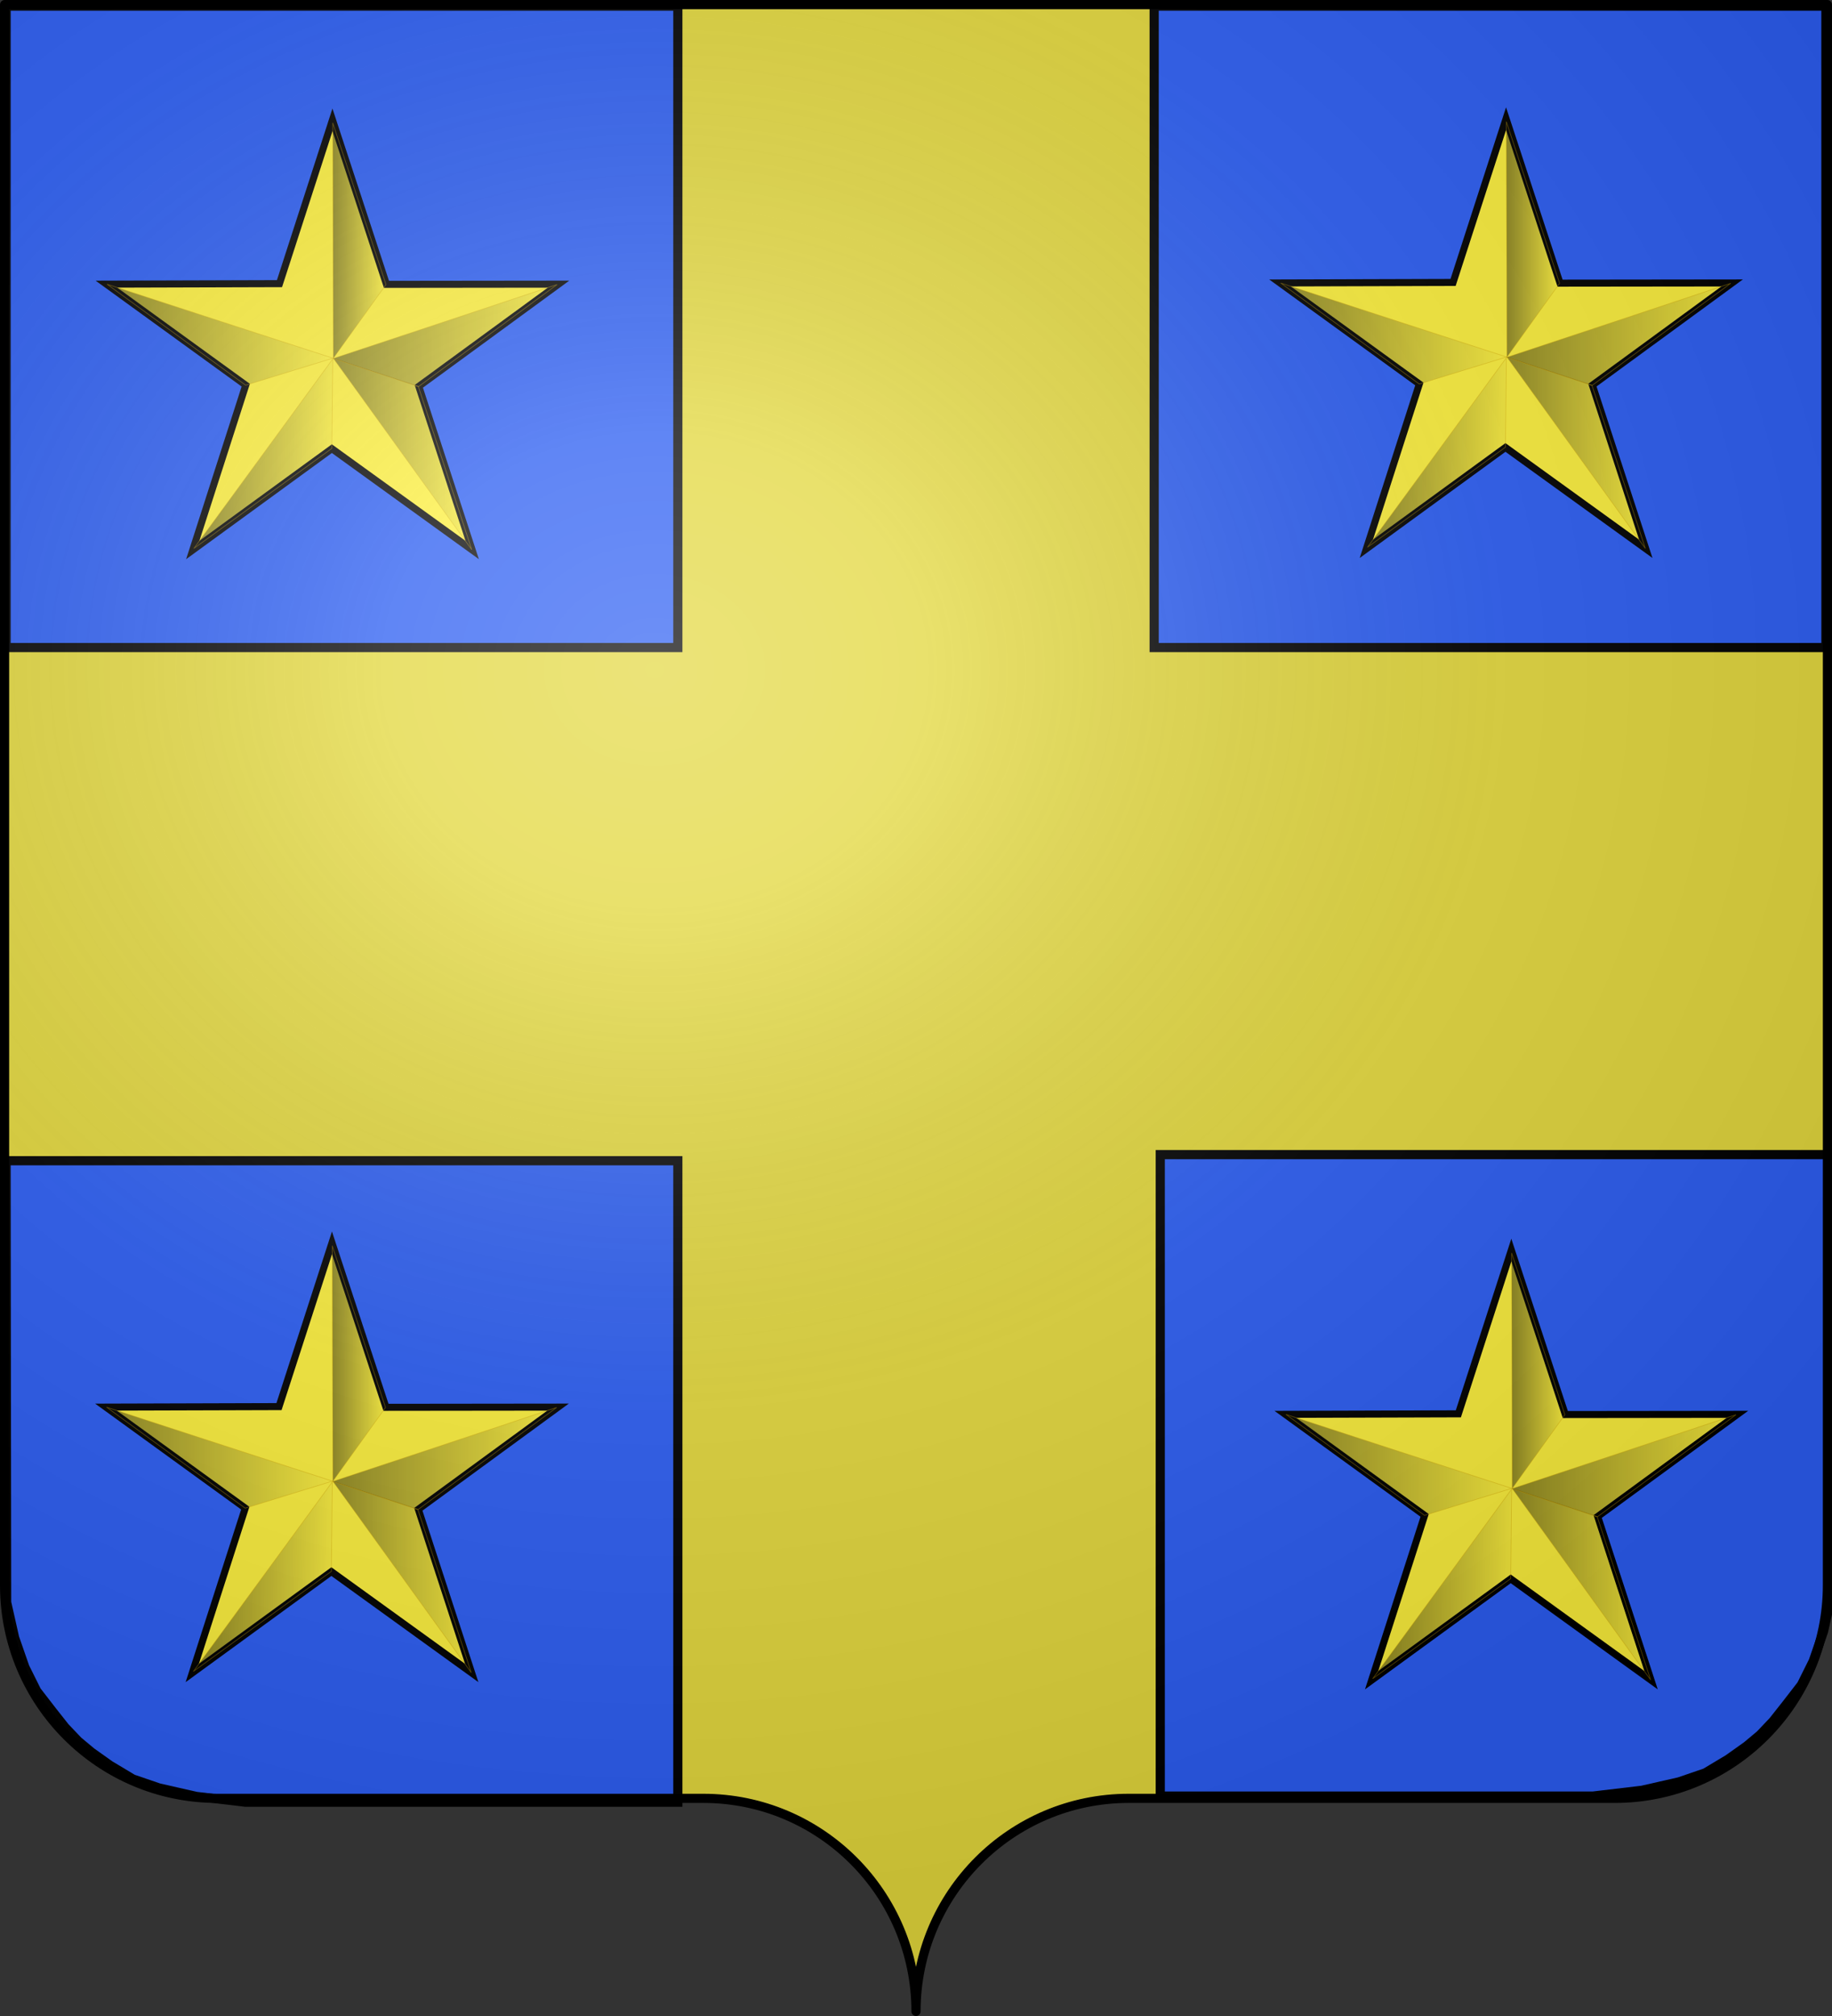
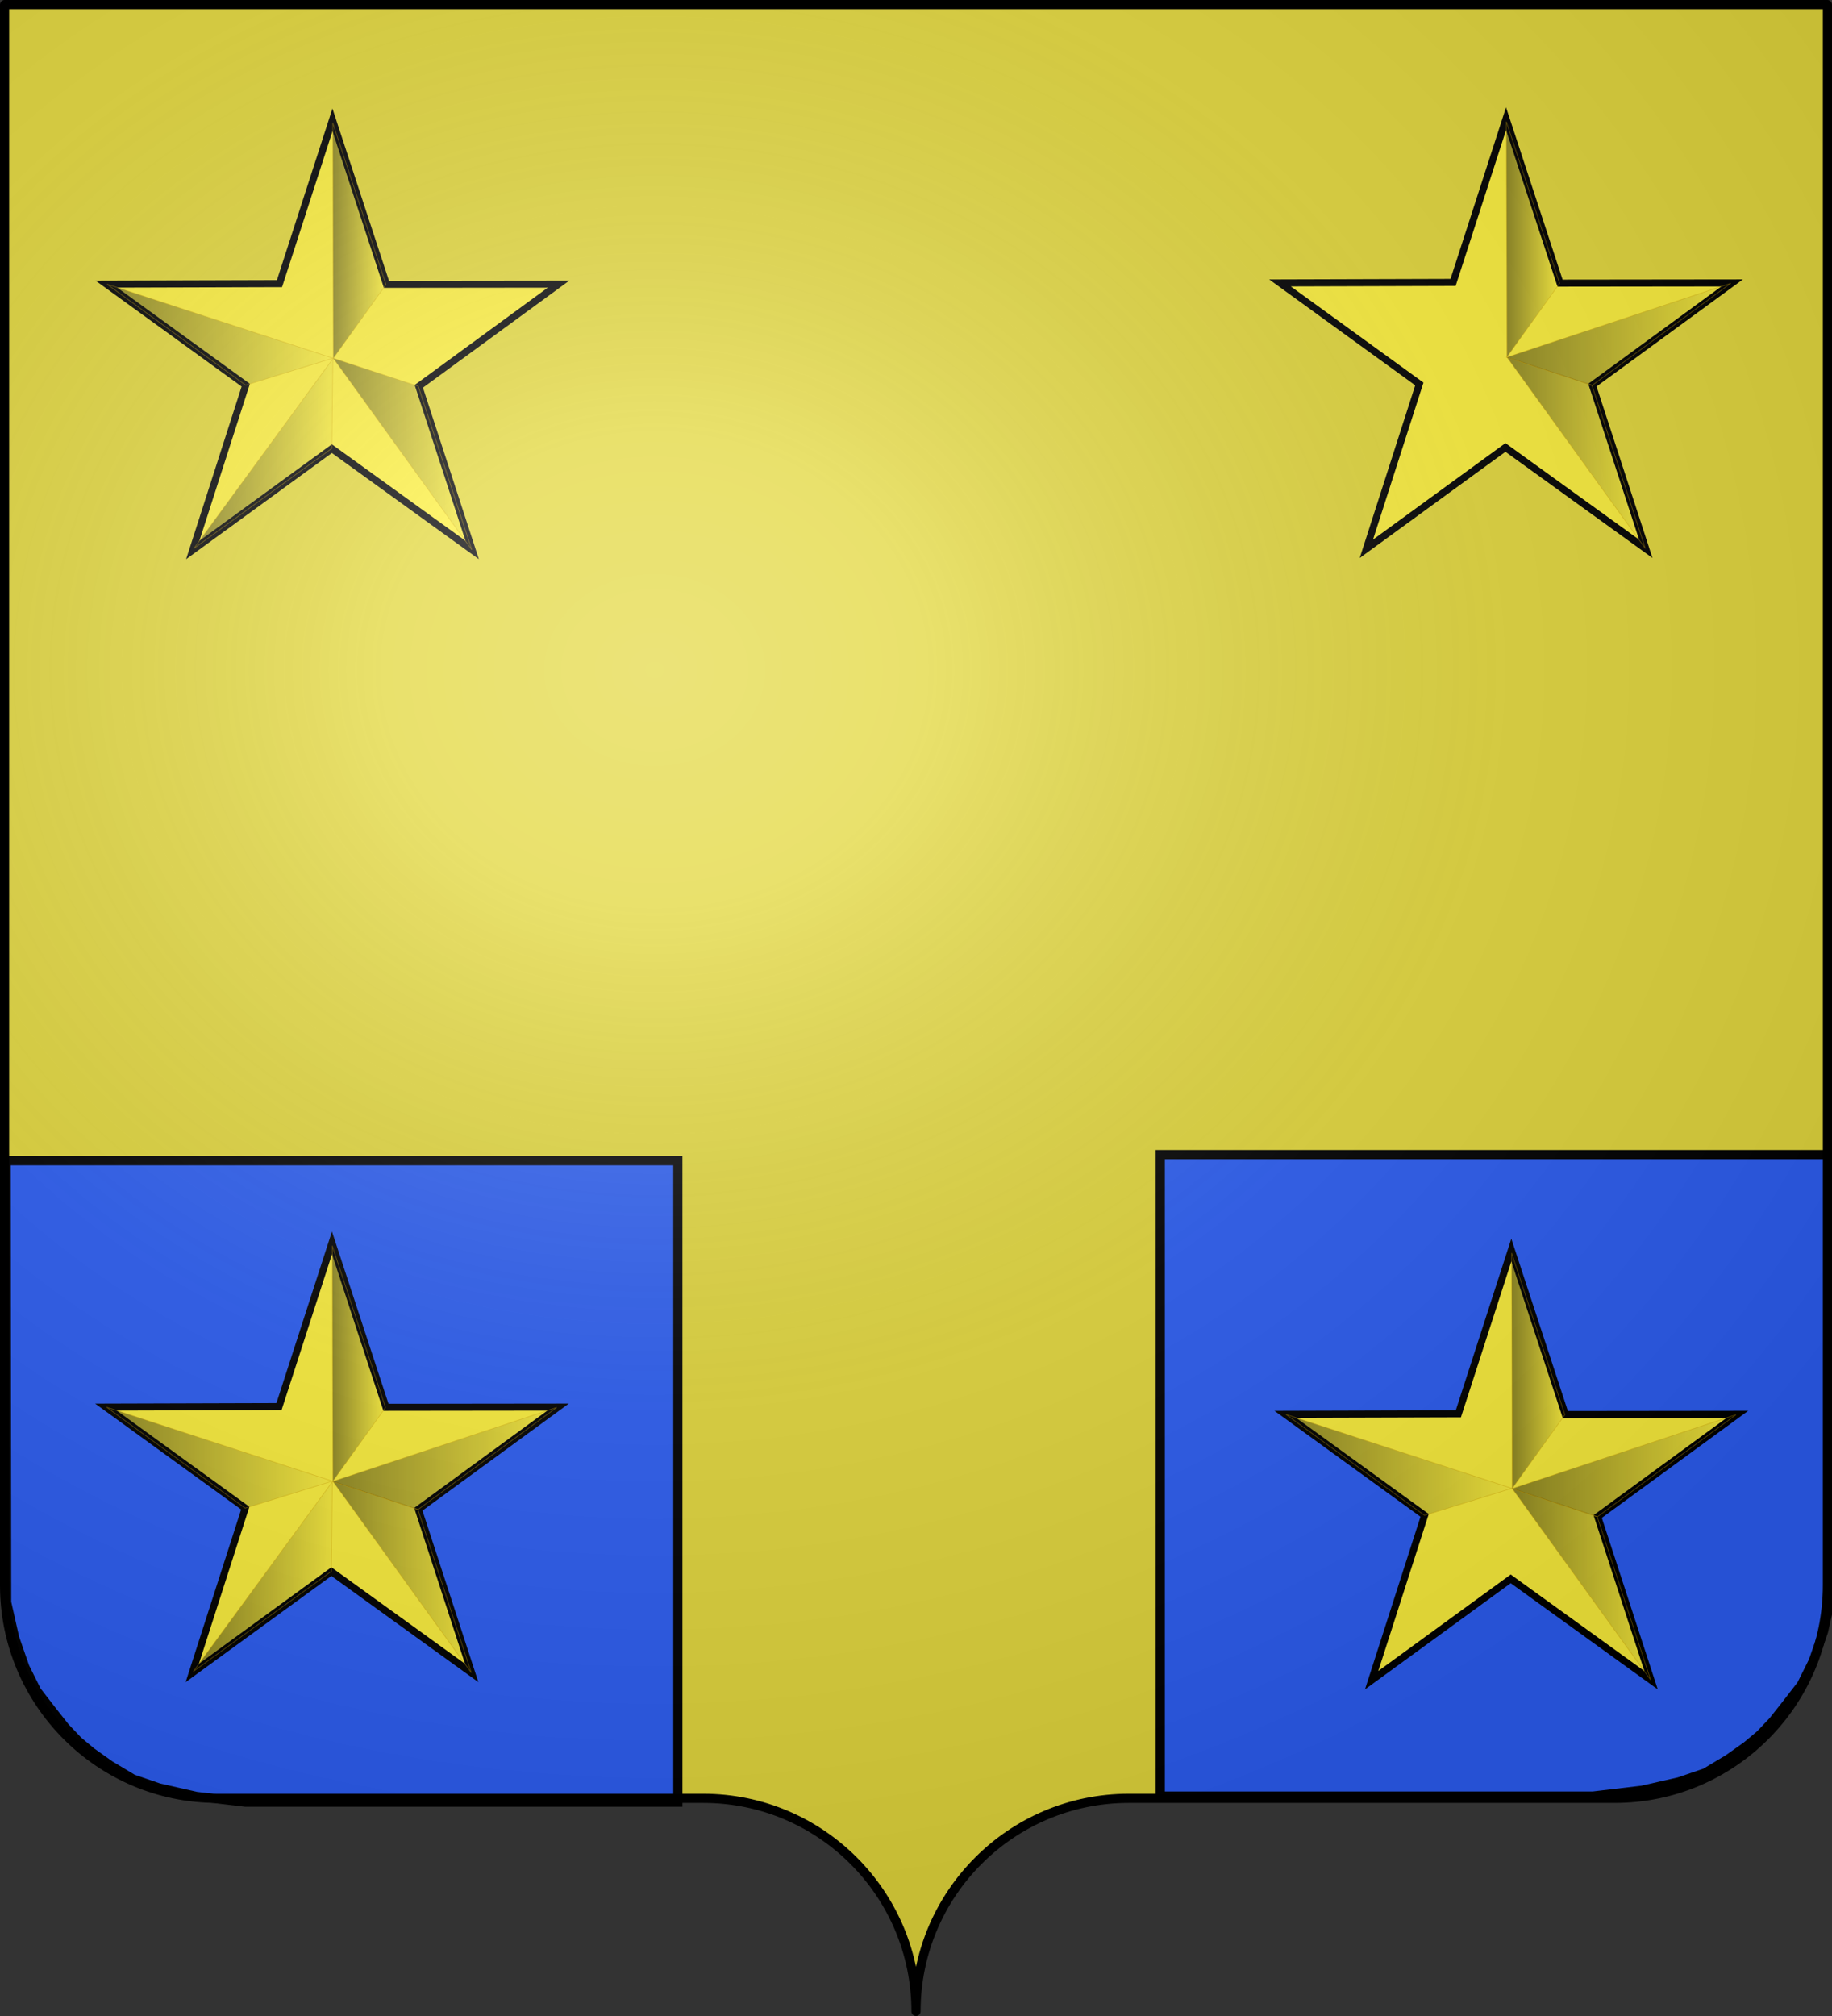
<svg xmlns="http://www.w3.org/2000/svg" xmlns:xlink="http://www.w3.org/1999/xlink" width="600" height="660" version="1.0">
  <rect width="100%" height="100%" fill="#333333" stroke="none" />
  <desc>Flag of Canton of Valais (Wallis)</desc>
  <defs>
    <linearGradient id="a">
      <stop offset="0" style="stop-color:white;stop-opacity:.314" />
      <stop offset=".19" style="stop-color:white;stop-opacity:.251" />
      <stop offset=".6" style="stop-color:#6b6b6b;stop-opacity:.125" />
      <stop offset="1" style="stop-color:black;stop-opacity:.125" />
    </linearGradient>
    <linearGradient xlink:href="#b" id="c" x1="89.031" x2="128.883" y1="311.319" y2="311.319" gradientTransform="translate(-516.492 10.315)scale(1.152)" gradientUnits="userSpaceOnUse" />
    <linearGradient id="b">
      <stop offset="0" style="stop-color:#000;stop-opacity:1" />
      <stop offset="1" style="stop-color:#000;stop-opacity:0" />
    </linearGradient>
    <linearGradient xlink:href="#b" id="d" x1="49.565" x2="88.392" y1="310.93" y2="310.93" gradientTransform="rotate(.623 -1151.588 -46908.48)scale(1.152)" gradientUnits="userSpaceOnUse" />
    <linearGradient xlink:href="#b" id="e" x1="24.703" x2="88.795" y1="277.4" y2="277.4" gradientTransform="translate(-516.492 10.315)scale(1.152)" gradientUnits="userSpaceOnUse" />
    <linearGradient xlink:href="#b" id="f" x1="89.039" x2="103.856" y1="250.362" y2="250.362" gradientTransform="translate(-516.492 10.315)scale(1.152)" gradientUnits="userSpaceOnUse" />
    <linearGradient xlink:href="#b" id="g" x1="89.073" x2="153.358" y1="277.572" y2="277.572" gradientTransform="translate(-516.492 10.315)scale(1.152)" gradientUnits="userSpaceOnUse" />
    <linearGradient xlink:href="#b" id="h" x1="89.031" x2="128.883" y1="311.319" y2="311.319" gradientTransform="translate(-516.492 10.315)scale(1.152)" gradientUnits="userSpaceOnUse" />
    <linearGradient xlink:href="#b" id="i" x1="49.565" x2="88.392" y1="310.93" y2="310.93" gradientTransform="rotate(.623 -1151.588 -46908.48)scale(1.152)" gradientUnits="userSpaceOnUse" />
    <linearGradient xlink:href="#b" id="j" x1="24.703" x2="88.795" y1="277.4" y2="277.4" gradientTransform="translate(-516.492 10.315)scale(1.152)" gradientUnits="userSpaceOnUse" />
    <linearGradient xlink:href="#b" id="k" x1="89.039" x2="103.856" y1="250.362" y2="250.362" gradientTransform="translate(-516.492 10.315)scale(1.152)" gradientUnits="userSpaceOnUse" />
    <linearGradient xlink:href="#b" id="l" x1="89.073" x2="153.358" y1="277.572" y2="277.572" gradientTransform="translate(-516.492 10.315)scale(1.152)" gradientUnits="userSpaceOnUse" />
    <linearGradient xlink:href="#b" id="m" x1="89.031" x2="128.883" y1="311.319" y2="311.319" gradientTransform="translate(-516.492 10.315)scale(1.152)" gradientUnits="userSpaceOnUse" />
    <linearGradient xlink:href="#b" id="n" x1="49.565" x2="88.392" y1="310.93" y2="310.93" gradientTransform="rotate(.623 -1151.588 -46908.48)scale(1.152)" gradientUnits="userSpaceOnUse" />
    <linearGradient xlink:href="#b" id="o" x1="24.703" x2="88.795" y1="277.4" y2="277.4" gradientTransform="translate(-516.492 10.315)scale(1.152)" gradientUnits="userSpaceOnUse" />
    <linearGradient xlink:href="#b" id="p" x1="89.039" x2="103.856" y1="250.362" y2="250.362" gradientTransform="translate(-516.492 10.315)scale(1.152)" gradientUnits="userSpaceOnUse" />
    <linearGradient xlink:href="#b" id="q" x1="89.073" x2="153.358" y1="277.572" y2="277.572" gradientTransform="translate(-516.492 10.315)scale(1.152)" gradientUnits="userSpaceOnUse" />
    <linearGradient xlink:href="#b" id="r" x1="89.031" x2="128.883" y1="311.319" y2="311.319" gradientTransform="translate(-516.492 10.315)scale(1.152)" gradientUnits="userSpaceOnUse" />
    <linearGradient xlink:href="#b" id="s" x1="49.565" x2="88.392" y1="310.93" y2="310.93" gradientTransform="rotate(.623 -1151.588 -46908.48)scale(1.152)" gradientUnits="userSpaceOnUse" />
    <linearGradient xlink:href="#b" id="t" x1="24.703" x2="88.795" y1="277.4" y2="277.4" gradientTransform="translate(-516.492 10.315)scale(1.152)" gradientUnits="userSpaceOnUse" />
    <linearGradient xlink:href="#b" id="u" x1="89.039" x2="103.856" y1="250.362" y2="250.362" gradientTransform="translate(-516.492 10.315)scale(1.152)" gradientUnits="userSpaceOnUse" />
    <linearGradient xlink:href="#b" id="v" x1="89.073" x2="153.358" y1="277.572" y2="277.572" gradientTransform="translate(-516.492 10.315)scale(1.152)" gradientUnits="userSpaceOnUse" />
    <radialGradient xlink:href="#a" id="w" cx="285.186" cy="200.448" r="300" fx="285.186" fy="200.448" gradientTransform="matrix(1.551 0 0 1.35 -227.894 -51.264)" gradientUnits="userSpaceOnUse" />
  </defs>
  <g style="display:inline">
    <path d="M300 658.5c0-38.505 31.203-69.754 69.65-69.754h159.2c38.447 0 69.65-31.25 69.65-69.754V1.5H1.5v517.492c0 38.504 31.203 69.754 69.65 69.754h159.2c38.447 0 69.65 31.25 69.65 69.753" style="fill:#fcef3c;fill-opacity:.867;fill-rule:nonzero;stroke:none;stroke-width:5;stroke-linecap:round;stroke-linejoin:round;stroke-miterlimit:4;stroke-dashoffset:0;stroke-opacity:1" />
-     <path d="M2 2h220v210H2zM378 2h220v210H378z" style="fill:#2b5df2;fill-opacity:1;fill-rule:evenodd;stroke:#000;stroke-width:3;stroke-miterlimit:4;stroke-dasharray:none;stroke-opacity:1" />
    <path d="M2 380h220v210H80.305l-16.077-1.9-12.148-2.762-8.575-2.935-7.502-4.49-6.074-4.316-4.349-3.626-4.278-4.498-4.224-5.346-5.073-6.56-3.865-7.771-3.359-9.67-2.602-11.57z" style="fill:#2b5df2;fill-opacity:1;fill-rule:evenodd;stroke:#000;stroke-width:3;stroke-miterlimit:4;stroke-opacity:1" />
    <path d="M600 378H380v210h141.695l16.077-1.9 12.148-2.762 8.575-2.935 7.502-4.49 6.074-4.316 4.349-3.626 4.278-4.498 4.224-5.346 5.073-6.56 3.865-7.771 3.359-9.67 2.602-11.57z" style="display:inline;fill:#2b5df2;fill-opacity:1;fill-rule:evenodd;stroke:#000;stroke-width:3;stroke-miterlimit:4;stroke-opacity:1" />
  </g>
  <g style="display:inline">
    <path d="m-414.092 259.539 17.678 53.854 56.356-.066-45.756 33.455 17.478 53.578-45.957-33.179-45.554 33.179 17.353-53.96-45.632-33.073 56.681-.17z" style="fill:#fcef3c;fill-opacity:1;stroke:#000;stroke-width:2.304;stroke-miterlimit:4;stroke-dasharray:none;stroke-dashoffset:0;stroke-opacity:1" transform="translate(522.98 -220.3)" />
    <path d="m-413.813 337.59 27.833 9.185 17.504 53.487z" style="opacity:.431;fill:url(#c);fill-opacity:1;fill-rule:evenodd;stroke:#d2a500;stroke-width:.23;stroke-linecap:butt;stroke-linejoin:miter;stroke-miterlimit:4;stroke-dasharray:none;stroke-opacity:1" transform="translate(522.98 -220.3)" />
    <path d="m-413.98 337.798-.314 29.3-45.205 32.768z" style="opacity:.431;fill:url(#d);fill-opacity:1;fill-rule:evenodd;stroke:#d2a500;stroke-width:.227;stroke-linecap:butt;stroke-linejoin:miter;stroke-miterlimit:4;stroke-dasharray:none;stroke-opacity:1" transform="translate(522.98 -220.3)" />
    <path d="m-413.973 337.556-28.55 8.855-45.395-33.064z" style="opacity:.431;fill:url(#e);fill-opacity:1;fill-rule:evenodd;stroke:#d2a500;stroke-width:.23;stroke-linecap:butt;stroke-linejoin:miter;stroke-miterlimit:4;stroke-dasharray:none;stroke-opacity:1" transform="translate(522.98 -220.3)" />
    <path d="m-413.806 337.585 17.243-24.134L-414 260.508z" style="opacity:.431;fill:url(#f);fill-opacity:1;fill-rule:evenodd;stroke:#d2a500;stroke-width:.226;stroke-linecap:butt;stroke-linejoin:miter;stroke-miterlimit:4;stroke-dasharray:none;stroke-opacity:1" transform="translate(522.98 -220.3)" />
-     <path d="m-413.821 337.66 27.882 9.224 45.429-33.442z" style="opacity:.431;fill:url(#g);fill-opacity:1;fill-rule:evenodd;stroke:#d2a500;stroke-width:.23;stroke-linecap:butt;stroke-linejoin:miter;stroke-miterlimit:4;stroke-dasharray:none;stroke-opacity:1" transform="translate(522.98 -220.3)" />
    <g style="display:inline">
      <path d="m-414.092 259.539 17.678 53.854 56.356-.066-45.756 33.455 17.478 53.578-45.957-33.179-45.554 33.179 17.353-53.96-45.632-33.073 56.681-.17z" style="fill:#fcef3c;fill-opacity:1;stroke:#000;stroke-width:2.304;stroke-miterlimit:4;stroke-dasharray:none;stroke-dashoffset:0;stroke-opacity:1" transform="translate(907.345 -220.694)" />
      <path d="m-413.813 337.59 27.833 9.185 17.504 53.487z" style="opacity:.431;fill:url(#h);fill-opacity:1;fill-rule:evenodd;stroke:#d2a500;stroke-width:.23;stroke-linecap:butt;stroke-linejoin:miter;stroke-miterlimit:4;stroke-dasharray:none;stroke-opacity:1" transform="translate(907.345 -220.694)" />
-       <path d="m-413.98 337.798-.314 29.3-45.205 32.768z" style="opacity:.431;fill:url(#i);fill-opacity:1;fill-rule:evenodd;stroke:#d2a500;stroke-width:.227;stroke-linecap:butt;stroke-linejoin:miter;stroke-miterlimit:4;stroke-dasharray:none;stroke-opacity:1" transform="translate(907.345 -220.694)" />
-       <path d="m-413.973 337.556-28.55 8.855-45.395-33.064z" style="opacity:.431;fill:url(#j);fill-opacity:1;fill-rule:evenodd;stroke:#d2a500;stroke-width:.23;stroke-linecap:butt;stroke-linejoin:miter;stroke-miterlimit:4;stroke-dasharray:none;stroke-opacity:1" transform="translate(907.345 -220.694)" />
      <path d="m-413.806 337.585 17.243-24.134L-414 260.508z" style="opacity:.431;fill:url(#k);fill-opacity:1;fill-rule:evenodd;stroke:#d2a500;stroke-width:.226;stroke-linecap:butt;stroke-linejoin:miter;stroke-miterlimit:4;stroke-dasharray:none;stroke-opacity:1" transform="translate(907.345 -220.694)" />
      <path d="m-413.821 337.66 27.882 9.224 45.429-33.442z" style="opacity:.431;fill:url(#l);fill-opacity:1;fill-rule:evenodd;stroke:#d2a500;stroke-width:.23;stroke-linecap:butt;stroke-linejoin:miter;stroke-miterlimit:4;stroke-dasharray:none;stroke-opacity:1" transform="translate(907.345 -220.694)" />
    </g>
    <g style="display:inline">
      <path d="m-414.092 259.539 17.678 53.854 56.356-.066-45.756 33.455 17.478 53.578-45.957-33.179-45.554 33.179 17.353-53.96-45.632-33.073 56.681-.17z" style="fill:#fcef3c;fill-opacity:1;stroke:#000;stroke-width:2.304;stroke-miterlimit:4;stroke-dasharray:none;stroke-dashoffset:0;stroke-opacity:1" transform="translate(522.821 147.336)" />
      <path d="m-413.813 337.59 27.833 9.185 17.504 53.487z" style="opacity:.431;fill:url(#m);fill-opacity:1;fill-rule:evenodd;stroke:#d2a500;stroke-width:.23;stroke-linecap:butt;stroke-linejoin:miter;stroke-miterlimit:4;stroke-dasharray:none;stroke-opacity:1" transform="translate(522.821 147.336)" />
      <path d="m-413.98 337.798-.314 29.3-45.205 32.768z" style="opacity:.431;fill:url(#n);fill-opacity:1;fill-rule:evenodd;stroke:#d2a500;stroke-width:.227;stroke-linecap:butt;stroke-linejoin:miter;stroke-miterlimit:4;stroke-dasharray:none;stroke-opacity:1" transform="translate(522.821 147.336)" />
      <path d="m-413.973 337.556-28.55 8.855-45.395-33.064z" style="opacity:.431;fill:url(#o);fill-opacity:1;fill-rule:evenodd;stroke:#d2a500;stroke-width:.23;stroke-linecap:butt;stroke-linejoin:miter;stroke-miterlimit:4;stroke-dasharray:none;stroke-opacity:1" transform="translate(522.821 147.336)" />
      <path d="m-413.806 337.585 17.243-24.134L-414 260.508z" style="opacity:.431;fill:url(#p);fill-opacity:1;fill-rule:evenodd;stroke:#d2a500;stroke-width:.226;stroke-linecap:butt;stroke-linejoin:miter;stroke-miterlimit:4;stroke-dasharray:none;stroke-opacity:1" transform="translate(522.821 147.336)" />
      <path d="m-413.821 337.66 27.882 9.224 45.429-33.442z" style="opacity:.431;fill:url(#q);fill-opacity:1;fill-rule:evenodd;stroke:#d2a500;stroke-width:.23;stroke-linecap:butt;stroke-linejoin:miter;stroke-miterlimit:4;stroke-dasharray:none;stroke-opacity:1" transform="translate(522.821 147.336)" />
    </g>
    <g style="display:inline">
      <path d="m-414.092 259.539 17.678 53.854 56.356-.066-45.756 33.455 17.478 53.578-45.957-33.179-45.554 33.179 17.353-53.96-45.632-33.073 56.681-.17z" style="fill:#fcef3c;fill-opacity:1;stroke:#000;stroke-width:2.304;stroke-miterlimit:4;stroke-dasharray:none;stroke-dashoffset:0;stroke-opacity:1" transform="translate(909.073 149.703)" />
      <path d="m-413.813 337.59 27.833 9.185 17.504 53.487z" style="opacity:.431;fill:url(#r);fill-opacity:1;fill-rule:evenodd;stroke:#d2a500;stroke-width:.23;stroke-linecap:butt;stroke-linejoin:miter;stroke-miterlimit:4;stroke-dasharray:none;stroke-opacity:1" transform="translate(909.073 149.703)" />
-       <path d="m-413.98 337.798-.314 29.3-45.205 32.768z" style="opacity:.431;fill:url(#s);fill-opacity:1;fill-rule:evenodd;stroke:#d2a500;stroke-width:.227;stroke-linecap:butt;stroke-linejoin:miter;stroke-miterlimit:4;stroke-dasharray:none;stroke-opacity:1" transform="translate(909.073 149.703)" />
      <path d="m-413.973 337.556-28.55 8.855-45.395-33.064z" style="opacity:.431;fill:url(#t);fill-opacity:1;fill-rule:evenodd;stroke:#d2a500;stroke-width:.23;stroke-linecap:butt;stroke-linejoin:miter;stroke-miterlimit:4;stroke-dasharray:none;stroke-opacity:1" transform="translate(909.073 149.703)" />
      <path d="m-413.806 337.585 17.243-24.134L-414 260.508z" style="opacity:.431;fill:url(#u);fill-opacity:1;fill-rule:evenodd;stroke:#d2a500;stroke-width:.226;stroke-linecap:butt;stroke-linejoin:miter;stroke-miterlimit:4;stroke-dasharray:none;stroke-opacity:1" transform="translate(909.073 149.703)" />
      <path d="m-413.821 337.66 27.882 9.224 45.429-33.442z" style="opacity:.431;fill:url(#v);fill-opacity:1;fill-rule:evenodd;stroke:#d2a500;stroke-width:.23;stroke-linecap:butt;stroke-linejoin:miter;stroke-miterlimit:4;stroke-dasharray:none;stroke-opacity:1" transform="translate(909.073 149.703)" />
    </g>
  </g>
  <g style="display:inline">
    <path d="M1.5 1.5V518.99c0 38.505 31.203 69.755 69.65 69.755h159.2c38.447 0 69.65 31.25 69.65 69.754 0-38.504 31.203-69.754 69.65-69.754h159.2c38.447 0 69.65-31.25 69.65-69.755V1.5z" style="fill:url(#w);fill-opacity:1;fill-rule:evenodd;stroke:none;stroke-width:3;stroke-linecap:butt;stroke-linejoin:miter;stroke-miterlimit:4;stroke-dasharray:none;stroke-opacity:1" />
  </g>
  <g style="display:inline">
    <path d="M300 658.5c0-38.504 31.203-69.754 69.65-69.754h159.2c38.447 0 69.65-31.25 69.65-69.753V1.5H1.5v517.493c0 38.504 31.203 69.753 69.65 69.753h159.2c38.447 0 69.65 31.25 69.65 69.754" style="fill:none;fill-opacity:1;fill-rule:nonzero;stroke:#000;stroke-width:3;stroke-linecap:round;stroke-linejoin:round;stroke-miterlimit:4;stroke-dasharray:none;stroke-dashoffset:0;stroke-opacity:1" />
  </g>
</svg>